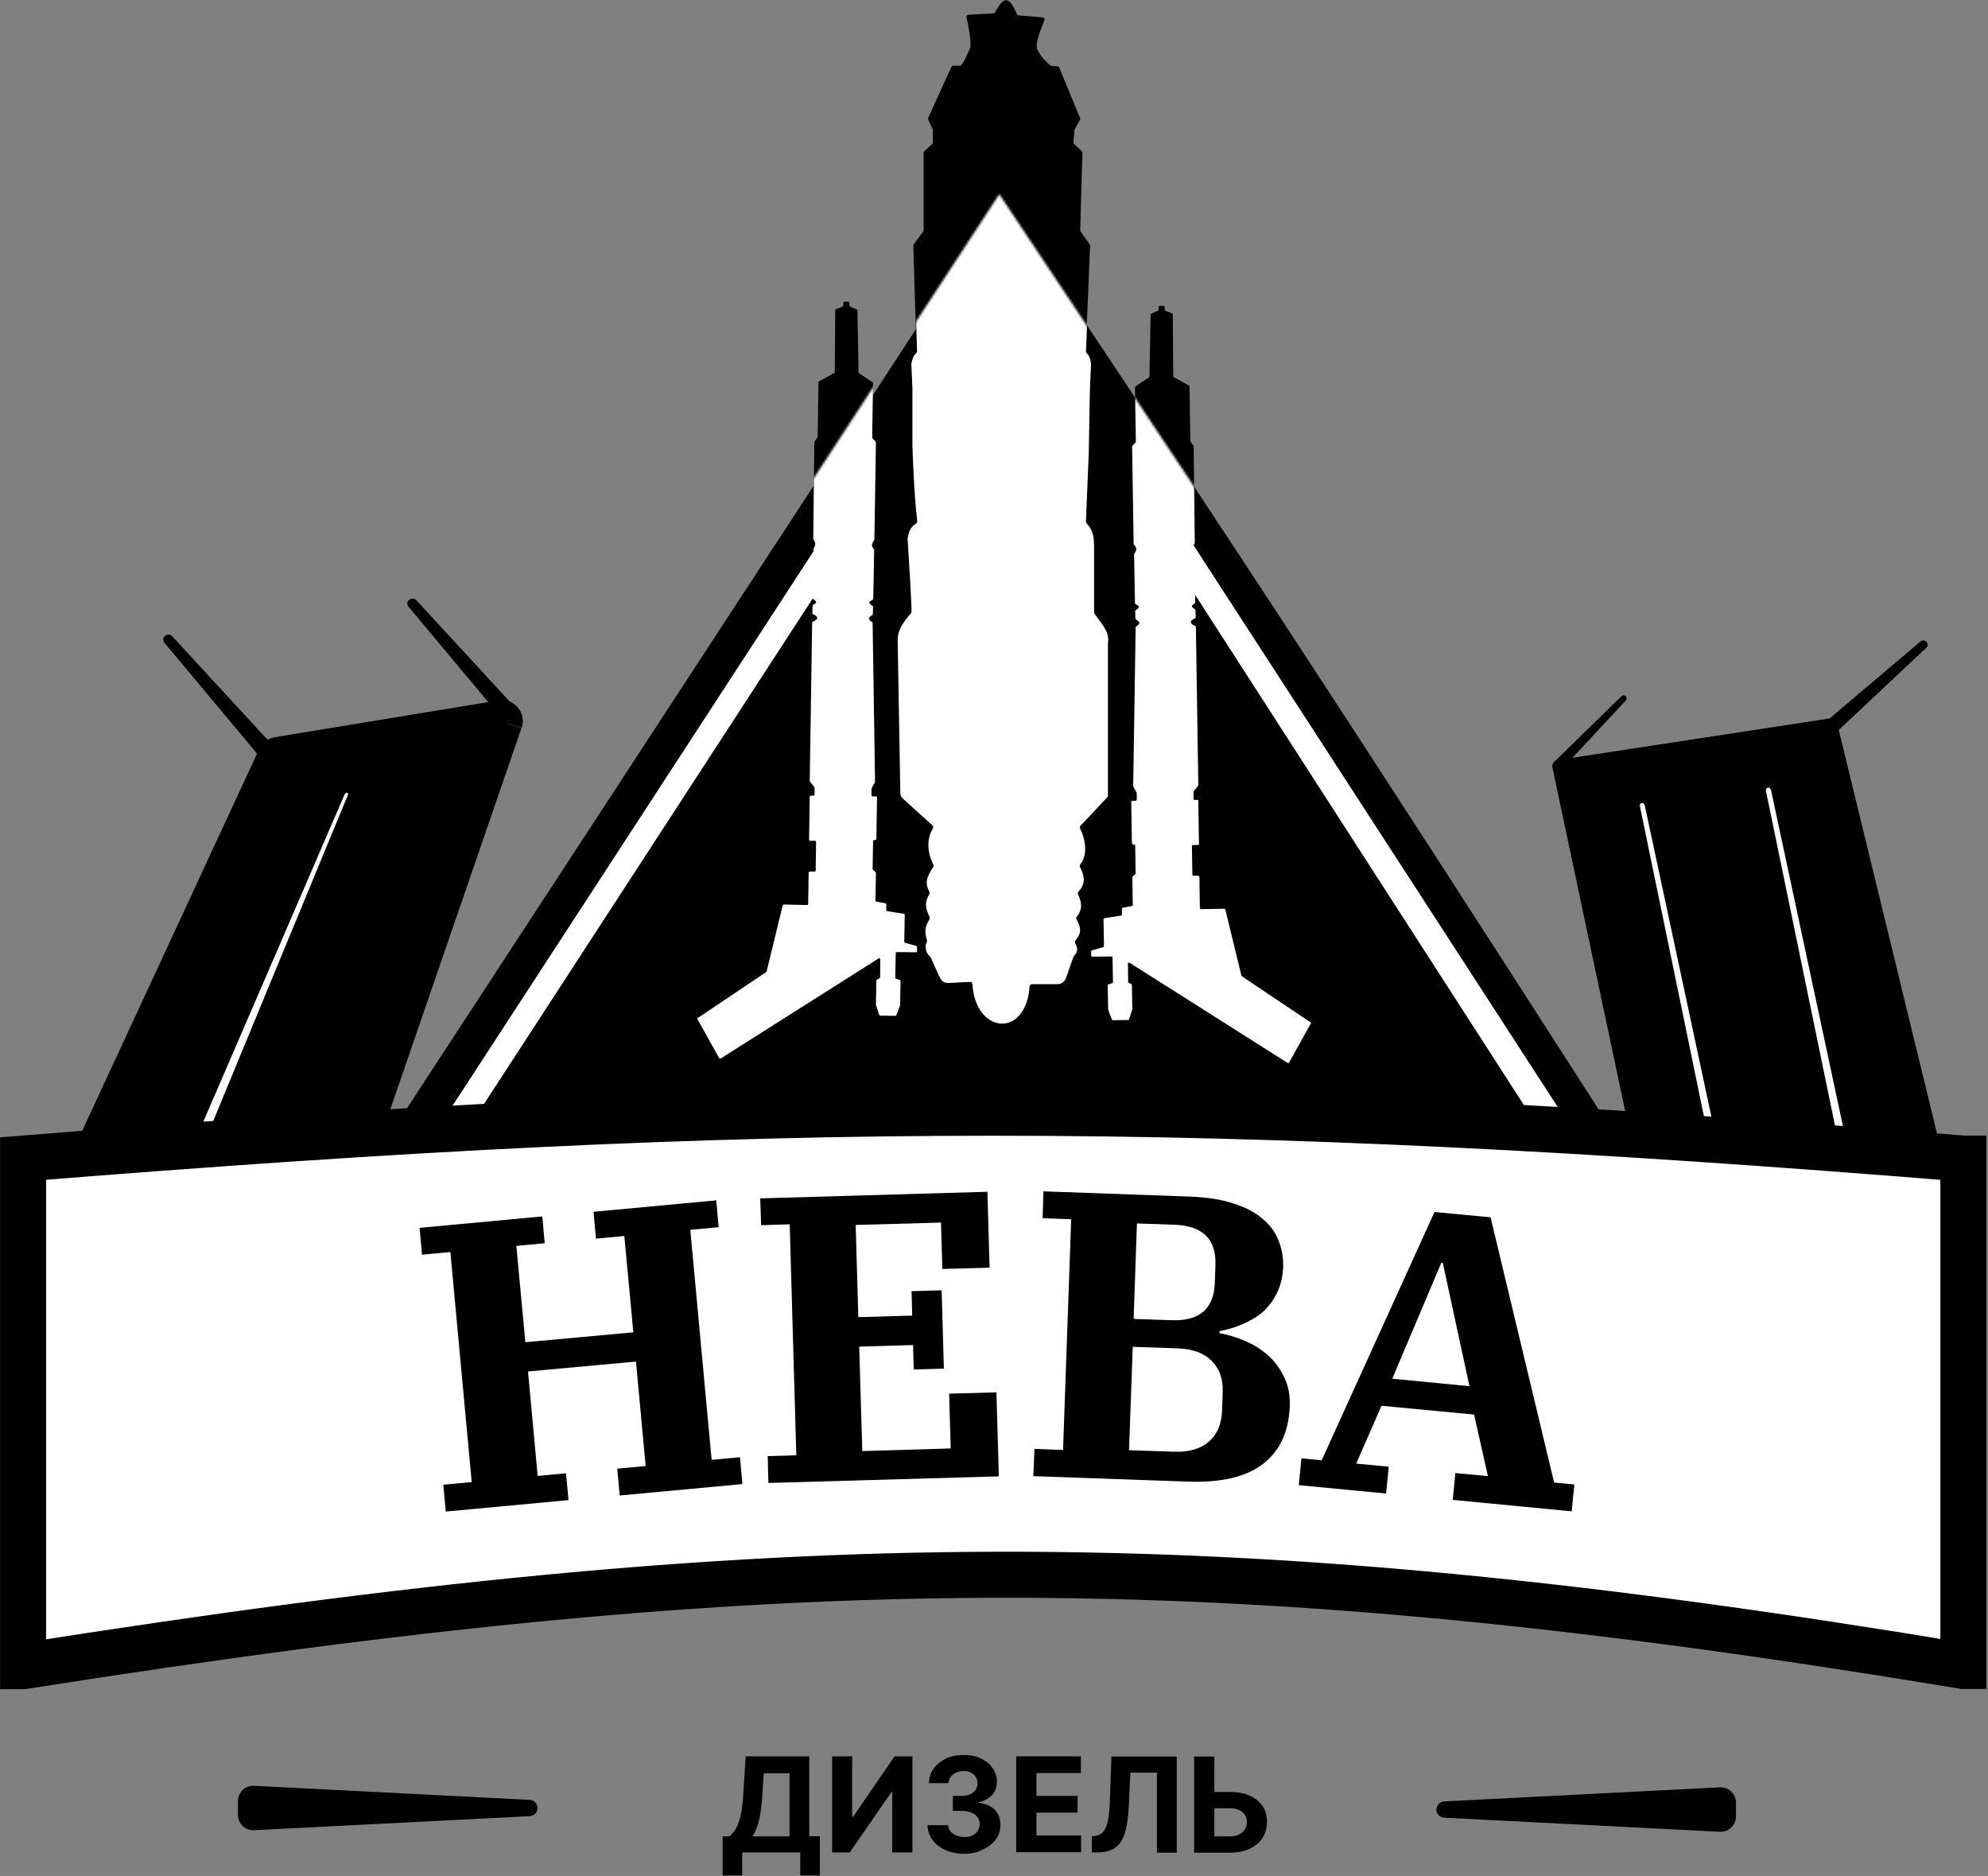
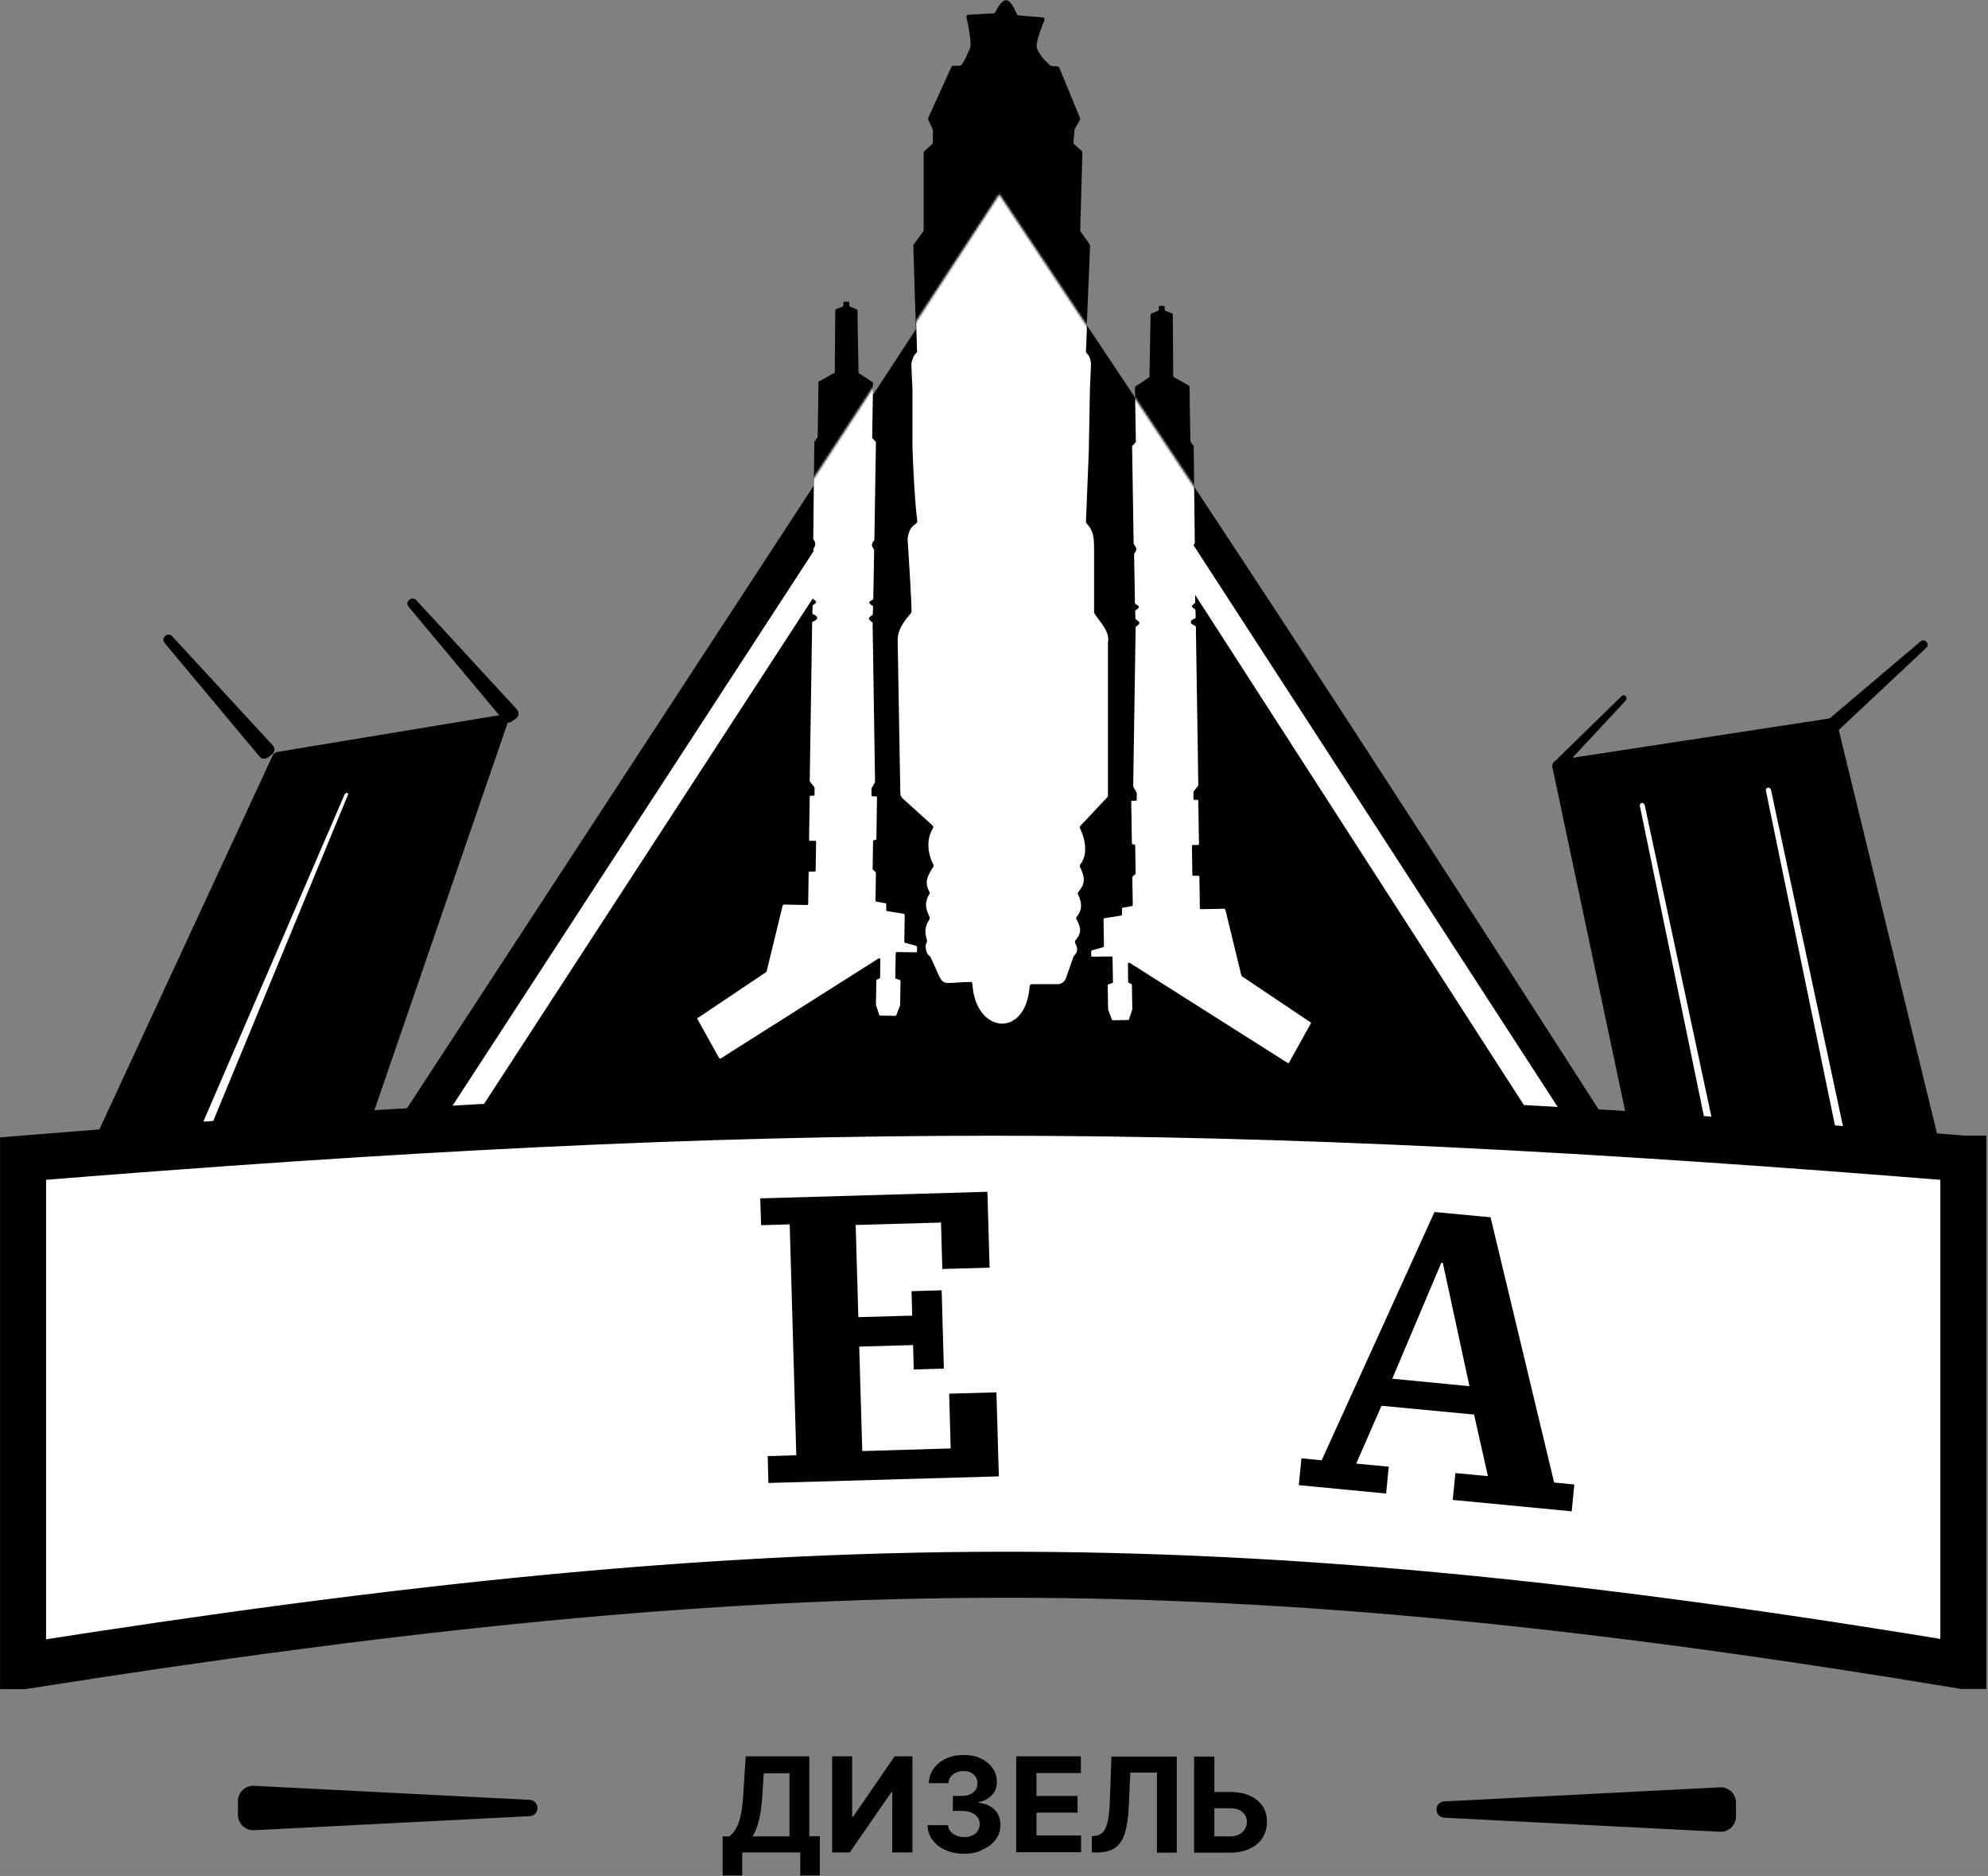
<svg xmlns="http://www.w3.org/2000/svg" width="904" height="853" viewBox="0 0 904 853" fill="none">
  <rect x="0" y="0" width="904" height="853" fill="#808080" stroke="none" />
  <path d="M596.002 465.3L586.102 483.1C586.002 483.3 585.602 483.4 585.402 483.3L513.602 437.8C513.302 437.6 512.802 437.8 512.802 438.2L512.902 446.4C512.902 446.6 513.002 446.8 513.202 446.9L514.302 447.4C514.502 447.5 514.602 447.7 514.602 447.9L514.802 458.7C514.802 458.8 514.802 458.8 514.802 458.9L513.302 463.5C513.202 463.7 513.002 463.8 512.802 463.8L506.002 463.9C505.802 463.9 505.602 463.8 505.502 463.6L503.802 459.1C503.802 459 503.802 459 503.802 458.9L503.602 448.1C503.602 447.9 503.702 447.7 503.902 447.6L505.702 447C505.902 446.9 506.102 446.7 506.002 446.5L505.802 435.4C505.802 435.1 505.602 434.9 505.302 434.9L496.602 435C496.302 435 496.102 434.8 496.102 434.5V432.6C496.102 432.4 496.202 432.2 496.502 432.1L501.502 430.7C501.702 430.6 501.902 430.4 501.902 430.2L501.702 418C501.702 417.8 501.902 417.5 502.102 417.5L509.702 416.3C509.902 416.3 510.102 416 510.102 415.8V413.2C510.102 413 510.302 412.7 510.502 412.7L514.602 412C514.802 412 515.002 411.7 515.002 411.5L514.802 398.9C514.802 398.8 514.902 398.6 515.002 398.5L516.102 397.5C516.202 397.4 516.302 397.3 516.302 397.1L516.102 384.5C516.102 384.3 515.902 384.1 515.702 384L515.002 383.9C514.802 383.9 514.602 383.7 514.602 383.4L514.302 364.6C514.302 364.3 514.502 364.1 514.802 364.1H516.302C516.602 364.1 516.802 363.9 516.802 363.6V360.5C516.802 360.4 516.802 360.3 516.702 360.3L515.302 357.8C515.302 357.7 515.202 357.6 515.202 357.5L516.302 285.3C516.302 285.1 516.402 285 516.502 284.9C517.002 284.6 518.002 283.8 518.002 283.3C518.002 282.7 517.002 282 516.502 281.7C516.302 281.6 516.302 281.4 516.202 281.3L516.102 277.9C516.102 277.7 516.202 277.5 516.402 277.4C516.902 277.1 518.002 276.4 517.802 275.8C517.702 275.5 516.802 275 516.302 274.7C516.102 274.6 516.002 274.4 516.002 274.2L515.602 252C515.602 251.9 515.602 251.8 515.702 251.7C516.002 251.3 516.702 250.4 516.602 249.5C516.502 248.8 515.902 248 515.702 247.7C515.602 247.6 515.502 247.5 515.502 247.3L514.802 203.1C514.802 203 514.802 202.9 514.902 202.8L516.402 201.1C516.502 201 516.502 200.9 516.502 200.8L516.202 181.8L516.102 176.1C516.102 175.9 516.202 175.8 516.302 175.7L522.502 171.6C522.602 171.5 522.702 171.4 522.702 171.2L523.202 143.1C523.202 142.9 523.302 142.7 523.502 142.6L526.602 141.3C526.802 141.2 526.902 141 526.902 140.8V139.6C526.902 139.3 527.102 139.1 527.402 139.1H529.102C529.402 139.1 529.602 139.3 529.602 139.6V140.8C529.602 141 529.702 141.2 529.902 141.3L533.002 142.5C533.202 142.6 533.302 142.8 533.302 143L533.502 171.1C533.502 171.3 533.602 171.4 533.802 171.5L540.602 175.3C540.802 175.4 540.802 175.5 540.902 175.7L541.002 180.7V182.4L541.302 200.5C541.302 200.6 541.302 200.7 541.402 200.8L542.702 202.7C542.802 202.8 542.802 202.9 542.802 203L543.302 246.8C543.302 246.9 543.302 247 543.202 247.1C543.002 247.4 542.402 248.3 542.402 249.2C542.402 250.2 542.902 250.9 543.102 251.3C543.202 251.4 543.202 251.5 543.202 251.6L543.502 273.9C543.502 274 543.402 274.2 543.302 274.3L542.102 275.3C542.002 275.4 542.002 275.4 542.002 275.5C541.902 276.1 542.802 276.7 543.302 276.9C543.502 277 543.602 277.2 543.602 277.4L543.702 280.7C543.702 280.9 543.602 281.1 543.402 281.2C542.802 281.4 541.502 282 541.502 282.9C541.502 283.7 542.802 284.3 543.402 284.5C543.602 284.6 543.802 284.8 543.802 285L544.902 357C544.902 357.1 544.902 357.2 544.802 357.3L542.802 359.8C542.702 359.9 542.702 360 542.702 360.1V363.2C542.702 363.5 542.902 363.7 543.202 363.7H544.402C544.702 363.7 544.902 363.9 544.902 364.2L545.202 383.7C545.202 384 545.002 384.2 544.702 384.2H542.502C542.202 384.2 542.002 384.4 542.002 384.7L542.202 397.7C542.202 398 542.402 398.2 542.702 398.2H544.902C545.202 398.2 545.402 398.4 545.402 398.7L545.602 412.9C545.602 413.2 545.802 413.4 546.102 413.4L556.702 413.2C556.902 413.2 557.102 413.4 557.202 413.6L564.502 443.6C564.502 443.7 564.602 443.8 564.702 443.9L595.402 464.5C596.102 464.8 596.202 465 596.002 465.3Z" fill="black" />
  <path d="M317.001 463.301L326.901 481.101C327.001 481.301 327.401 481.401 327.601 481.301L399.401 435.801C399.701 435.601 400.201 435.801 400.201 436.201L400.101 444.401C400.101 444.601 400.001 444.801 399.801 444.901L398.701 445.401C398.501 445.501 398.401 445.701 398.401 445.901L398.201 456.701C398.201 456.801 398.201 456.801 398.201 456.901L399.701 461.501C399.801 461.701 400.001 461.801 400.201 461.801L407.001 461.901C407.201 461.901 407.401 461.801 407.501 461.601L409.201 457.101C409.201 457.001 409.201 457.001 409.201 456.901L409.401 446.101C409.401 445.901 409.301 445.701 409.101 445.601L407.301 445.001C407.101 444.901 406.901 444.701 407.001 444.501L407.201 433.401C407.201 433.101 407.401 432.901 407.701 432.901L416.401 433.001C416.701 433.001 416.901 432.801 416.901 432.501V430.601C416.901 430.401 416.801 430.201 416.501 430.101L411.501 428.701C411.301 428.601 411.101 428.401 411.101 428.201L411.301 416.001C411.301 415.801 411.101 415.501 410.901 415.501L403.301 414.301C403.101 414.301 402.901 414.001 402.901 413.801V411.201C402.901 411.001 402.701 410.701 402.501 410.701L398.401 410.001C398.201 410.001 398.001 409.701 398.001 409.501L398.201 396.901C398.201 396.801 398.101 396.601 398.001 396.501L396.901 395.501C396.801 395.401 396.701 395.301 396.701 395.101L396.901 382.501C396.901 382.301 397.101 382.101 397.301 382.001L398.001 381.901C398.201 381.901 398.401 381.701 398.401 381.401L398.701 362.601C398.701 362.301 398.501 362.101 398.201 362.101H396.701C396.401 362.101 396.201 361.901 396.201 361.601V358.501C396.201 358.401 396.201 358.301 396.301 358.301L397.701 355.801C397.701 355.701 397.801 355.601 397.801 355.501L396.701 283.301C396.701 283.101 396.601 283.001 396.501 282.901C396.001 282.601 395.001 281.801 395.001 281.301C395.001 280.701 396.001 280.001 396.501 279.701C396.701 279.601 396.701 279.401 396.801 279.301L396.901 275.901C396.901 275.701 396.801 275.501 396.601 275.401C396.101 275.101 395.001 274.401 395.201 273.801C395.301 273.501 396.201 273.001 396.701 272.701C396.901 272.601 397.001 272.401 397.001 272.301L397.401 250.101C397.401 250.001 397.401 249.901 397.301 249.801C397.001 249.401 396.301 248.501 396.401 247.601C396.501 246.901 397.101 246.101 397.401 245.801C397.501 245.701 397.601 245.601 397.601 245.401L398.301 201.201C398.301 201.101 398.301 201.001 398.201 200.901L396.701 199.201C396.601 199.101 396.601 199.001 396.601 198.901L396.901 179.901L397.001 174.201C397.001 174.001 396.901 173.901 396.801 173.801L390.601 169.701C390.501 169.601 390.401 169.501 390.401 169.301L389.901 141.201C389.901 141.001 389.801 140.801 389.601 140.701L386.501 139.401C386.301 139.301 386.201 139.101 386.201 138.901V137.701C386.201 137.401 386.001 137.201 385.701 137.201H384.001C383.701 137.201 383.501 137.401 383.501 137.701V138.901C383.501 139.101 383.401 139.301 383.201 139.401L380.101 140.601C379.901 140.701 379.801 140.901 379.801 141.101L379.601 169.201C379.601 169.401 379.501 169.501 379.301 169.601L372.501 173.401C372.301 173.501 372.201 173.601 372.201 173.801L372.101 178.801V180.501L371.801 198.601C371.801 198.701 371.801 198.801 371.701 198.901L370.401 200.801C370.301 200.901 370.301 201.001 370.301 201.101L369.801 244.901C369.801 245.001 369.801 245.101 369.901 245.201C370.101 245.501 370.701 246.401 370.701 247.301C370.701 248.301 370.201 249.001 370.001 249.401C369.901 249.501 369.901 249.601 369.901 249.701L369.601 272.001C369.601 272.101 369.701 272.301 369.801 272.401L371.001 273.401C371.101 273.501 371.101 273.501 371.101 273.601C371.201 274.201 370.301 274.801 369.801 275.001C369.601 275.101 369.501 275.301 369.501 275.501L369.401 278.801C369.401 279.001 369.501 279.201 369.801 279.301C370.401 279.501 371.701 280.101 371.701 281.001C371.701 281.801 370.401 282.401 369.801 282.601C369.601 282.701 369.401 282.901 369.401 283.101L368.301 355.101C368.301 355.201 368.301 355.301 368.401 355.401L370.401 357.901C370.501 358.001 370.501 358.101 370.501 358.201V361.301C370.501 361.601 370.301 361.801 370.001 361.801H368.801C368.501 361.801 368.301 362.001 368.301 362.301L368.001 381.801C368.001 382.101 368.201 382.301 368.501 382.301H370.701C371.001 382.301 371.201 382.501 371.201 382.801L371.001 395.801C371.001 396.101 370.801 396.301 370.501 396.301H368.301C368.001 396.301 367.801 396.501 367.801 396.801L367.601 411.001C367.601 411.301 367.401 411.501 367.101 411.501L356.501 411.301C356.301 411.301 356.101 411.501 356.001 411.701L348.701 441.701C348.701 441.801 348.601 441.901 348.501 442.001L317.801 462.601C317.001 462.801 316.901 463.101 317.001 463.301Z" fill="black" />
  <path d="M442.099 447.6C443.399 469.9 466.299 472.5 468.099 448.5C468.099 448 468.599 447.5 469.099 447.5H480.799C482.499 447.5 483.999 446.4 484.599 444.8L487.999 435.1C488.099 435 488.099 434.8 488.199 434.7C490.099 432.8 490.099 431.3 488.799 428.8C488.599 428.4 488.699 428 488.899 427.6C491.499 424.6 491.799 422.3 489.399 418C489.199 417.6 489.199 417.2 489.499 416.9C491.999 413.6 492.099 411.1 490.099 406.6C489.899 406.2 489.999 405.8 490.299 405.5C493.399 401.8 493.399 399.2 490.999 394.2C490.799 393.8 490.899 393.4 491.099 393.1C494.499 388.8 493.699 382.2 490.999 376.6C490.799 376.2 490.899 375.8 491.199 375.5L503.399 362.5C503.599 362.3 503.699 362.1 503.699 361.8V292.3C503.699 292.2 503.699 292.2 503.699 292.1C504.599 287.4 500.899 283.9 497.599 279C497.499 278.8 497.399 278.6 497.399 278.4V248.8C497.299 245 497.399 241.6 493.999 238C493.799 237.8 493.699 237.5 493.699 237.2L494.999 205.3L495.499 177.4L495.999 165.5C495.999 165.5 495.999 165.4 495.999 165.3C495.699 162.9 495.199 161.8 493.999 160.5C493.799 160.3 493.699 160 493.699 159.8L495.699 111.7C495.699 111.5 495.599 111.3 495.499 111.1L491.399 105.3C491.299 105.1 491.199 104.9 491.199 104.7L492.199 69.5C492.199 69.2 492.099 68.9 491.899 68.7L488.399 65.5C488.199 65.3 488.099 65 488.099 64.7L488.599 59.2C488.599 59.1 488.599 58.9 488.699 58.8L491.099 54.4C491.199 54.1 491.299 53.8 491.099 53.6L481.699 30.8C481.599 30.5 481.199 30.2 480.899 30.2L478.099 30C477.899 30 477.699 29.9 477.499 29.7C474.099 26.6 472.899 25 471.599 22.2C470.599 19.9 473.599 12.4 474.899 9.3C475.199 8.7 474.699 7.9 474.099 7.9L463.199 7C462.799 7 462.499 6.7 462.399 6.4C458.999 -1.4 456.699 -2.3 452.499 5.6C452.299 5.9 451.999 6.1 451.699 6.1L440.399 6.7C439.799 6.7 439.299 7.3 439.499 7.9C440.199 11.1 442.099 20 440.999 22.2C439.699 24.7 439.199 27 437.099 29.6C436.899 29.8 436.599 29.9 436.399 29.9H433.499C433.099 29.9 432.799 30.1 432.599 30.5L422.099 53.6C421.999 53.9 421.999 54.2 422.099 54.4L424.099 58.8C424.199 58.9 424.199 59.1 424.199 59.2V64.8C424.199 65.1 424.099 65.3 423.899 65.5L420.299 68.8C420.099 69 419.999 69.3 419.999 69.5V104.7C419.999 104.9 419.899 105.1 419.799 105.3L415.499 111.1C415.399 111.3 415.299 111.5 415.299 111.7L416.799 159.7C416.799 160 416.599 160.4 416.399 160.6C415.199 161.6 414.799 162.9 414.199 165.3C414.199 165.4 414.199 165.5 414.199 165.6L414.699 176.8V203C414.699 203.3 415.399 225.1 416.899 237C416.899 237.4 416.799 237.7 416.499 237.9C414.199 239.7 413.299 240.4 412.499 244.8C412.499 244.9 412.499 245 412.499 245C412.599 247.1 414.699 278 414.199 278.6C410.499 282.9 407.699 286.6 407.999 292.1L409.199 360.8C409.199 361.6 409.599 362.4 410.199 363L423.799 375.3C424.199 375.6 424.199 376.2 423.999 376.7C421.099 381.3 421.399 387.7 424.199 393.1C424.399 393.4 424.399 393.8 424.199 394.1C421.699 398.2 419.899 400.8 422.399 405.5C422.599 405.8 422.599 406.2 422.399 406.5C420.199 410.3 420.499 412.8 422.499 417C422.599 417.3 422.599 417.7 422.499 417.9C420.899 420.7 419.799 422.6 421.299 427.5C421.399 427.9 421.299 428.3 421.099 428.6C420.199 430.2 420.899 433.6 422.399 434.6C422.599 434.7 422.799 434.9 422.899 435.1C430.099 450.3 425.499 446.6 441.799 446.5C441.699 446.6 442.099 447 442.099 447.6Z" fill="black" />
  <path d="M455.502 90C581.502 277.7 649.202 383.4 765.902 565.1C765.902 565.1 677.702 605.3 610.702 565.1C543.702 524.9 516.102 565.1 455.502 565.1C394.902 565.1 366.002 524 300.302 565.1C234.702 606.3 145.102 565.1 145.102 565.1L455.502 90Z" fill="black" />
  <path d="M371.998 247.5L176.398 547.9L183.398 558.4L371.998 268.4V247.5Z" fill="white" />
  <path d="M730.1 560.099L527.5 245.699L534.5 235.199L740.6 553.099L730.1 560.099Z" fill="white" />
  <path d="M126.099 341.9C125.199 342.1 124.399 342.6 123.999 343.5L28.699 549.1C27.799 551 29.2 553.1 31.299 553.1H151.599C152.799 553.1 153.899 552.3 154.299 551.2L230.799 328.8C231.499 326.8 229.799 324.8 227.699 325.1L126.099 341.9Z" fill="black" />
-   <path d="M34.9 552L130.199 346.4L117.799 340.7L22.499 546.301L34.9 552ZM127.199 348.7L228.699 332L226.499 318.5L124.999 335.2L127.199 348.7ZM224.199 326.7L147.699 549.1L160.599 553.5L237.099 331.1L224.199 326.7ZM151.599 546.301H31.299V560H151.599V546.301ZM147.799 549C148.399 547.4 149.899 546.301 151.599 546.301V560C155.699 560 159.399 557.4 160.699 553.5L147.799 549ZM228.699 331.9C225.699 332.4 223.299 329.5 224.299 326.6L237.199 331C239.599 324.1 233.699 317.2 226.499 318.4L228.699 331.9ZM130.199 346.4C129.599 347.6 128.499 348.5 127.199 348.7L124.999 335.2C121.899 335.7 119.199 337.8 117.799 340.7L130.199 346.4ZM22.499 546.301C19.499 552.701 24.199 560 31.199 560V546.301C34.099 546.301 36.099 549.3 34.8 552L22.499 546.301Z" fill="black" />
  <path d="M185.801 275.901L229.001 327.601C230.001 328.801 231.701 328.901 232.901 328.001L234.701 326.601C236.001 325.601 236.201 323.701 235.001 322.501L189.301 272.901C188.501 272.001 187.101 271.901 186.201 272.701C185.101 273.401 184.901 274.901 185.801 275.901Z" fill="black" />
  <path d="M74.798 292.299L117.998 343.999C118.998 345.199 120.698 345.299 121.898 344.399L123.698 342.999C124.998 341.999 125.198 340.099 123.998 338.899L78.298 289.299C77.498 288.399 76.098 288.299 75.198 289.099C74.098 289.799 73.998 291.299 74.798 292.299Z" fill="black" />
  <path d="M156.797 361L73.297 554.4H78.497L158.397 361C157.997 360.4 157.597 360.2 156.797 361Z" fill="white" />
  <path d="M835.301 328.499C835.001 327.199 833.801 326.499 832.501 326.599L708.201 345.599C706.701 345.799 705.601 347.299 705.901 348.799L749.701 555.699C749.901 556.899 750.901 557.699 752.101 557.699H887.701C889.401 557.699 890.701 555.999 890.301 554.399L835.301 328.499Z" fill="black" />
  <path d="M875.997 294.5L835.297 332.7C834.197 333.7 832.397 333.5 831.497 332.1L830.697 331C829.897 329.8 829.997 328.3 830.997 327.5L873.397 291.6C874.197 290.9 875.497 291.1 876.197 292.1C876.697 292.8 876.697 293.9 875.997 294.5Z" fill="black" />
  <path d="M802.702 359.601L844.002 559.801C844.302 561.301 846.202 561.801 847.102 560.501L847.902 559.401C848.202 559.001 848.302 558.501 848.202 558.001L805.602 359.001C805.402 358.301 804.802 357.801 804.102 357.801C803.102 357.901 802.502 358.701 802.702 359.601Z" fill="white" stroke="black" stroke-width="0.629" />
  <path d="M790.798 565.001L748.198 366.001C747.998 365.301 747.398 364.801 746.698 364.801C745.798 364.801 745.198 365.701 745.398 366.601L766.298 467.801L786.698 566.801C786.998 568.301 788.898 568.801 789.798 567.501L790.598 566.401C790.798 566.001 790.898 565.501 790.798 565.001Z" fill="white" stroke="black" stroke-width="0.629" />
  <path d="M739.3 318.499L710.9 348.999C709.9 350.099 708.1 349.799 707.3 348.499C706.7 347.499 706.8 346.299 707.6 345.599L737.4 316.499C738 315.899 739 316.099 739.5 316.899C739.7 317.399 739.7 318.099 739.3 318.499Z" fill="black" />
  <path d="M10.497 526.799C353.197 498.999 549.997 498.999 892.697 526.799C892.697 526.799 892.697 526.799 892.797 526.799V757.499H892.697C554.597 701.399 356.797 702.999 10.597 757.599C10.597 757.599 10.597 757.599 10.497 757.599V526.799C10.397 526.799 10.397 526.799 10.497 526.799Z" fill="white" />
  <path d="M10.497 526.799C353.197 498.999 549.997 498.999 892.697 526.799C892.697 526.799 892.697 526.799 892.797 526.799V757.499H892.697C554.597 701.399 356.797 702.999 10.597 757.599C10.597 757.599 10.597 757.599 10.497 757.599V526.799ZM10.497 526.799C10.397 526.799 10.397 526.799 10.497 526.799Z" stroke="black" stroke-width="20.926" />
-   <path d="M201.597 675.101L214.497 673.901L204.797 569.301L191.897 570.501L190.797 558.301L246.597 553.101L247.697 565.301L234.797 566.501L238.897 610.301L287.997 605.801L283.897 562.001L270.997 563.201L269.897 551.001L325.697 545.801L326.797 558.001L313.897 559.201L323.597 663.801L336.497 662.601L337.597 674.801L281.797 680.001L280.697 667.801L293.597 666.601L289.197 619.101L240.097 623.601L244.497 671.101L257.397 669.901L258.497 682.101L202.697 687.301L201.597 675.101Z" fill="black" />
  <path d="M349.103 662.1L362.103 661.7L359.103 556.7L346.103 557.1L345.703 544.9L449.003 541.9L450.003 576.4L428.503 577L427.903 555.9L389.103 557L390.303 598.9L414.803 598.2L414.503 587.1L428.203 586.7L429.203 622.3L415.503 622.7L415.203 611.6L390.703 612.3L392.103 659.8L432.303 658.6L431.603 633.7L453.103 633.1L454.203 671.3L349.403 674.3L349.103 662.1Z" fill="black" />
-   <path d="M470.398 658.799L483.398 659.299L487.098 554.399L474.098 553.899L474.498 541.699L541.398 544.099C548.898 544.399 555.398 545.399 560.798 547.199C566.198 548.899 570.598 551.099 573.898 553.999C577.398 556.799 579.898 560.199 581.298 563.899C582.898 567.699 583.598 571.699 583.498 575.999C583.298 580.399 582.398 584.399 580.698 587.799C579.098 591.199 576.898 594.099 574.298 596.499C571.598 598.799 568.498 600.599 564.998 602.099C561.598 603.599 558.098 604.599 554.498 605.299V606.199C558.198 606.799 561.998 607.999 565.898 609.599C569.798 611.199 573.298 613.399 576.398 616.099C579.498 618.799 581.998 622.099 583.798 625.999C585.798 629.799 586.698 634.199 586.498 639.299C586.098 650.799 582.098 659.599 574.398 665.599C566.798 671.499 555.498 674.199 540.498 673.699L469.898 671.199L470.398 658.799ZM513.398 659.399L533.998 660.099C540.698 660.299 545.898 658.799 549.598 655.599C553.398 652.399 555.398 647.799 555.698 641.699L555.998 632.999C556.198 626.899 554.498 622.199 550.898 618.699C547.398 615.199 542.398 613.399 535.698 613.099L515.098 612.399L513.398 659.399ZM515.498 599.699L532.698 600.299C545.398 600.799 551.998 595.099 552.398 583.399L552.698 575.199C553.098 563.499 546.998 557.399 534.198 556.899L516.998 556.299L515.498 599.699Z" fill="black" />
  <path d="M591.802 663.1L601.002 664L652.302 551.1L677.802 553.5L706.702 674.1L715.902 675L714.702 687.2L660.602 682L661.802 669.8L676.602 671.2L670.302 643.2L628.202 639.2L616.702 665.5L631.502 666.9L630.302 679.1L590.602 675.3L591.802 663.1ZM633.102 626.9L668.202 630.3L656.102 574.3L655.402 574.2L633.102 626.9Z" fill="black" />
  <path d="M789.403 819.7C789.403 815.7 786.103 812.5 782.103 812.7L656.703 819.1C654.703 819.2 653.203 820.8 653.203 822.8C653.203 824.8 654.703 826.4 656.703 826.5L782.103 832.9C786.103 833.1 789.403 829.9 789.403 825.9V819.7Z" fill="black" />
  <path d="M108.203 818.999C108.203 814.999 111.503 811.799 115.503 811.999L240.903 818.399C242.903 818.499 244.403 820.099 244.403 822.099C244.403 824.099 242.903 825.699 240.903 825.799L115.503 832.199C111.503 832.399 108.203 829.199 108.203 825.199V818.999Z" fill="black" />
  <mask id="mask0_2996_1513" style="mask-type:luminance" maskUnits="userSpaceOnUse" x="189" y="88" width="526" height="406">
    <path d="M454.403 88.301L189.703 493.501L714.803 485.601L543.603 222.201L454.403 88.301Z" fill="white" />
  </mask>
  <g mask="url(#mask0_2996_1513)">
    <path d="M596.103 465.3L586.203 483.1C586.103 483.3 585.703 483.4 585.503 483.3L513.703 437.8C513.403 437.6 512.903 437.8 512.903 438.2L513.003 446.4C513.003 446.6 513.103 446.8 513.303 446.9L514.403 447.4C514.603 447.5 514.703 447.7 514.703 447.9L514.903 458.7C514.903 458.8 514.903 458.8 514.903 458.9L513.403 463.5C513.303 463.7 513.103 463.8 512.903 463.8L506.103 463.9C505.903 463.9 505.703 463.8 505.603 463.6L503.903 459.1C503.903 459 503.903 459 503.903 458.9L503.703 448.1C503.703 447.9 503.803 447.7 504.003 447.6L505.803 447C506.003 446.9 506.203 446.7 506.103 446.5L505.903 435.4C505.903 435.1 505.703 434.9 505.403 434.9L496.703 435C496.403 435 496.203 434.8 496.203 434.5V432.6C496.203 432.4 496.303 432.2 496.603 432.1L501.603 430.7C501.803 430.6 502.003 430.4 502.003 430.2L501.803 418C501.803 417.8 502.003 417.5 502.203 417.5L509.803 416.3C510.003 416.3 510.203 416 510.203 415.8V413.2C510.203 413 510.403 412.7 510.603 412.7L514.703 412C514.903 412 515.103 411.7 515.103 411.5L514.903 398.9C514.903 398.8 515.003 398.6 515.103 398.5L516.203 397.5C516.303 397.4 516.403 397.3 516.403 397.1L516.203 384.5C516.203 384.3 516.003 384.1 515.803 384L515.103 383.9C514.903 383.9 514.703 383.7 514.703 383.4L514.403 364.6C514.403 364.3 514.603 364.1 514.903 364.1H516.403C516.703 364.1 516.903 363.9 516.903 363.6V360.5C516.903 360.4 516.903 360.3 516.803 360.3L515.403 357.8C515.403 357.7 515.303 357.6 515.303 357.5L516.403 285.3C516.403 285.1 516.503 285 516.603 284.9C517.103 284.6 518.103 283.8 518.103 283.3C518.103 282.7 517.103 282 516.603 281.7C516.403 281.6 516.403 281.4 516.303 281.3L516.203 277.9C516.203 277.7 516.303 277.5 516.503 277.4C517.003 277.1 518.103 276.4 517.903 275.8C517.803 275.5 516.903 275 516.403 274.7C516.203 274.6 516.103 274.4 516.103 274.2L515.703 252C515.703 251.9 515.703 251.8 515.803 251.7C516.103 251.3 516.803 250.4 516.703 249.5C516.603 248.8 516.003 248 515.703 247.7C515.603 247.6 515.603 247.5 515.503 247.3L514.803 203.1C514.803 203 514.803 202.9 514.903 202.8L516.403 201.1C516.503 201 516.503 200.9 516.503 200.8L516.203 181.8L516.103 176.1C516.103 175.9 516.203 175.8 516.303 175.7L522.503 171.6C522.603 171.5 522.703 171.4 522.703 171.2L523.203 143.1C523.203 142.9 523.303 142.7 523.503 142.6L526.603 141.3C526.803 141.2 526.903 141 526.903 140.8V139.6C526.903 139.3 527.103 139.1 527.403 139.1H529.103C529.403 139.1 529.603 139.3 529.603 139.6V140.8C529.603 141 529.703 141.2 529.903 141.3L533.003 142.5C533.203 142.6 533.303 142.8 533.303 143L533.503 171.1C533.503 171.3 533.603 171.4 533.803 171.5L540.603 175.3C540.803 175.4 540.803 175.5 540.903 175.7L541.003 180.7V182.4L541.303 200.5C541.303 200.6 541.303 200.7 541.403 200.8L542.703 202.7C542.803 202.8 542.803 202.9 542.803 203L543.303 246.8C543.303 246.9 543.303 247 543.203 247.1C543.003 247.4 542.403 248.3 542.403 249.2C542.403 250.2 542.903 250.9 543.103 251.3C543.203 251.4 543.203 251.5 543.203 251.6L543.503 273.9C543.503 274 543.403 274.2 543.303 274.3L542.103 275.3C542.003 275.4 542.003 275.4 542.003 275.5C541.903 276.1 542.803 276.7 543.303 276.9C543.503 277 543.603 277.2 543.603 277.4L543.703 280.7C543.703 280.9 543.603 281.1 543.403 281.2C542.803 281.4 541.503 282 541.503 282.9C541.503 283.7 542.803 284.3 543.403 284.5C543.603 284.6 543.803 284.8 543.803 285L544.903 357C544.903 357.1 544.903 357.2 544.803 357.3L542.803 359.8C542.703 359.9 542.703 360 542.703 360.1V363.2C542.703 363.5 542.903 363.7 543.203 363.7H544.403C544.703 363.7 544.903 363.9 544.903 364.2L545.203 383.7C545.203 384 545.003 384.2 544.703 384.2H542.503C542.203 384.2 542.003 384.4 542.003 384.7L542.203 397.7C542.203 398 542.403 398.2 542.703 398.2H544.903C545.203 398.2 545.403 398.4 545.403 398.7L545.603 412.9C545.603 413.2 545.803 413.4 546.103 413.4L556.703 413.2C556.903 413.2 557.103 413.4 557.203 413.6L564.503 443.6C564.503 443.7 564.603 443.8 564.703 443.9L595.403 464.5C596.103 464.8 596.203 465 596.103 465.3Z" fill="white" />
    <path d="M317.107 463.301L327.007 481.101C327.107 481.301 327.507 481.401 327.707 481.301L399.507 435.801C399.807 435.601 400.307 435.801 400.307 436.201L400.207 444.401C400.207 444.601 400.107 444.801 399.907 444.901L398.807 445.401C398.607 445.501 398.507 445.701 398.507 445.901L398.307 456.701C398.307 456.801 398.307 456.801 398.307 456.901L399.807 461.501C399.907 461.701 400.107 461.801 400.307 461.801L407.107 461.901C407.307 461.901 407.507 461.801 407.607 461.601L409.307 457.101C409.307 457.001 409.307 457.001 409.307 456.901L409.507 446.101C409.507 445.901 409.407 445.701 409.207 445.601L407.407 445.001C407.207 444.901 407.007 444.701 407.107 444.501L407.307 433.401C407.307 433.101 407.507 432.901 407.807 432.901L416.507 433.001C416.807 433.001 417.007 432.801 417.007 432.501V430.601C417.007 430.401 416.907 430.201 416.607 430.101L411.607 428.701C411.407 428.601 411.207 428.401 411.207 428.201L411.407 416.001C411.407 415.801 411.207 415.501 411.007 415.501L403.407 414.301C403.207 414.301 403.007 414.001 403.007 413.801V411.201C403.007 411.001 402.807 410.701 402.607 410.701L398.507 410.001C398.307 410.001 398.107 409.701 398.107 409.501L398.307 396.901C398.307 396.801 398.207 396.601 398.107 396.501L397.007 395.501C396.907 395.401 396.807 395.301 396.807 395.101L397.007 382.501C397.007 382.301 397.207 382.101 397.407 382.001L398.107 381.901C398.307 381.901 398.507 381.701 398.507 381.401L398.807 362.601C398.807 362.301 398.607 362.101 398.307 362.101H396.807C396.507 362.101 396.307 361.901 396.307 361.601V358.501C396.307 358.401 396.307 358.301 396.407 358.301L397.807 355.801C397.807 355.701 397.907 355.601 397.907 355.501L396.807 283.301C396.807 283.101 396.707 283.001 396.607 282.901C396.107 282.601 395.107 281.801 395.107 281.301C395.107 280.701 396.107 280.001 396.607 279.701C396.807 279.601 396.807 279.401 396.907 279.301L397.007 275.901C397.007 275.701 396.907 275.501 396.707 275.401C396.207 275.101 395.107 274.401 395.307 273.801C395.407 273.501 396.307 273.001 396.807 272.701C397.007 272.601 397.107 272.401 397.107 272.301L397.507 250.101C397.507 250.001 397.507 249.901 397.407 249.801C397.107 249.401 396.407 248.501 396.507 247.601C396.607 246.901 397.207 246.101 397.407 245.801C397.507 245.701 397.607 245.601 397.607 245.401L398.307 201.201C398.307 201.101 398.307 201.001 398.207 200.901L396.707 199.201C396.607 199.101 396.607 199.001 396.607 198.901L396.907 179.901L397.007 174.201C397.007 174.001 396.907 173.901 396.807 173.801L390.607 169.701C390.507 169.601 390.407 169.501 390.407 169.301L389.907 141.201C389.907 141.001 389.807 140.801 389.607 140.701L386.507 139.401C386.307 139.301 386.207 139.101 386.207 138.901V137.701C386.207 137.401 386.007 137.201 385.707 137.201H384.007C383.707 137.201 383.507 137.401 383.507 137.701V138.901C383.507 139.101 383.407 139.301 383.207 139.401L380.107 140.601C379.907 140.701 379.807 140.901 379.807 141.101L379.607 169.201C379.607 169.401 379.507 169.501 379.307 169.601L372.507 173.401C372.307 173.501 372.207 173.601 372.207 173.801L372.107 178.801V180.501L371.807 198.601C371.807 198.701 371.807 198.801 371.707 198.901L370.407 200.801C370.307 200.901 370.307 201.001 370.307 201.101L369.807 244.901C369.807 245.001 369.807 245.101 369.907 245.201C370.107 245.501 370.707 246.401 370.707 247.301C370.707 248.301 370.207 249.001 370.007 249.401C369.907 249.501 369.907 249.601 369.907 249.701L369.607 272.001C369.607 272.101 369.707 272.301 369.807 272.401L371.007 273.401C371.107 273.501 371.107 273.501 371.107 273.601C371.207 274.201 370.307 274.801 369.807 275.001C369.607 275.101 369.507 275.301 369.507 275.501L369.407 278.801C369.407 279.001 369.507 279.201 369.707 279.301C370.307 279.501 371.607 280.101 371.607 281.001C371.607 281.801 370.307 282.401 369.707 282.601C369.507 282.701 369.307 282.901 369.307 283.101L368.207 355.101C368.207 355.201 368.207 355.301 368.307 355.401L370.307 357.901C370.407 358.001 370.407 358.101 370.407 358.201V361.301C370.407 361.601 370.207 361.801 369.907 361.801H368.707C368.407 361.801 368.207 362.001 368.207 362.301L367.907 381.801C367.907 382.101 368.107 382.301 368.407 382.301H370.607C370.907 382.301 371.107 382.501 371.107 382.801L370.907 395.801C370.907 396.101 370.707 396.301 370.407 396.301H368.207C367.907 396.301 367.707 396.501 367.707 396.801L367.507 411.001C367.507 411.301 367.307 411.501 367.007 411.501L356.407 411.301C356.207 411.301 356.007 411.501 355.907 411.701L348.607 441.701C348.607 441.801 348.507 441.901 348.407 442.001L317.707 462.601C317.007 462.801 316.907 463.101 317.107 463.301Z" fill="white" />
    <path d="M442.21 447.6C443.51 469.9 466.41 472.5 468.21 448.5C468.21 448 468.71 447.5 469.21 447.5H480.91C482.61 447.5 484.11 446.4 484.71 444.8L488.11 435.1C488.21 435 488.21 434.8 488.31 434.7C490.21 432.8 490.21 431.3 488.91 428.8C488.71 428.4 488.81 428 489.01 427.6C491.61 424.6 491.91 422.3 489.51 418C489.31 417.6 489.31 417.2 489.61 416.9C492.11 413.6 492.21 411.1 490.21 406.6C490.01 406.2 490.11 405.8 490.41 405.5C493.51 401.8 493.51 399.2 491.11 394.2C490.91 393.8 491.01 393.4 491.21 393.1C494.61 388.8 493.81 382.2 491.11 376.6C490.91 376.2 491.01 375.8 491.31 375.5L503.51 362.5C503.71 362.3 503.81 362.1 503.81 361.8V292.3C503.81 292.2 503.81 292.2 503.81 292.1C504.71 287.4 501.01 283.9 497.71 279C497.61 278.8 497.51 278.6 497.51 278.4V248.8C497.41 245 497.51 241.6 494.11 238C493.91 237.8 493.81 237.5 493.81 237.2L495.11 205.3L495.61 177.4L496.11 165.5C496.11 165.5 496.11 165.4 496.11 165.3C495.81 162.9 495.31 161.8 494.11 160.5C493.91 160.3 493.81 160 493.81 159.8L495.81 111.7C495.81 111.5 495.71 111.3 495.61 111.1L491.51 105.3C491.41 105.1 491.31 104.9 491.31 104.7L492.31 69.5C492.31 69.2 492.21 68.9 492.01 68.7L488.51 65.5C488.31 65.3 488.21 65 488.21 64.7L488.71 59.2C488.71 59.1 488.81 58.9 488.81 58.8L491.21 54.4C491.31 54.1 491.41 53.8 491.21 53.6L481.81 30.8C481.71 30.5 481.31 30.2 481.01 30.2L478.21 30C478.01 30 477.81 29.9 477.61 29.7C474.21 26.6 473.01 25 471.71 22.2C470.71 19.9 473.71 12.4 475.11 9.3C475.41 8.7 474.91 7.9 474.31 7.9L463.41 7C463.01 7 462.71 6.7 462.61 6.4C459.21 -1.4 456.91 -2.3 452.71 5.6C452.51 5.9 452.21 6.1 451.91 6.1L440.61 6.7C440.01 6.7 439.51 7.3 439.71 7.9C440.41 11.1 442.31 20 441.21 22.2C439.91 24.7 439.41 27 437.31 29.6C437.11 29.8 436.81 29.9 436.61 29.9H433.71C433.31 29.9 433.01 30.1 432.81 30.5L422.31 53.6C422.21 53.9 422.21 54.2 422.31 54.4L424.31 58.8C424.41 58.9 424.41 59.1 424.41 59.2V64.8C424.41 65.1 424.31 65.3 424.11 65.5L420.51 68.8C420.31 69 420.21 69.3 420.21 69.5V104.7C420.21 104.9 420.11 105.1 420.01 105.3L415.71 111.1C415.61 111.3 415.51 111.5 415.51 111.7L417.01 159.7C417.01 160 416.81 160.4 416.61 160.6C415.41 161.6 415.01 162.9 414.41 165.3C414.41 165.4 414.41 165.5 414.41 165.6L414.91 176.8V203C414.91 203.3 415.61 225.1 417.11 237C417.11 237.4 417.01 237.7 416.71 237.9C414.41 239.7 413.51 240.4 412.71 244.8C412.71 244.9 412.71 245 412.71 245C412.81 247.1 414.91 278 414.41 278.6C410.71 282.9 407.91 286.6 408.21 292.1L409.41 360.8C409.41 361.6 409.81 362.4 410.41 363L424.01 375.3C424.41 375.6 424.41 376.2 424.21 376.7C421.31 381.3 421.61 387.7 424.41 393.1C424.61 393.4 424.61 393.8 424.41 394.1C421.91 398.2 420.11 400.8 422.61 405.5C422.81 405.8 422.81 406.2 422.61 406.5C420.41 410.3 420.71 412.8 422.71 417C422.81 417.3 422.81 417.7 422.71 417.9C421.11 420.7 420.01 422.6 421.51 427.5C421.61 427.9 421.51 428.3 421.31 428.6C420.41 430.2 421.11 433.6 422.61 434.6C422.81 434.7 423.01 434.9 423.11 435.1C430.31 450.3 425.71 446.6 442.01 446.5C441.71 446.6 442.11 447 442.21 447.6Z" fill="white" />
  </g>
  <path d="M328.602 852.9V835H331.602C332.602 834.3 333.502 833.2 334.402 831.9C335.202 830.6 336.002 828.7 336.602 826.4C337.202 824 337.602 821 337.902 817.1L339.102 798.6H368.002V834.9H372.802V852.8H363.902V842.3H337.502V852.8H328.602V852.9ZM342.202 835H359.002V806.3H347.302L346.602 817.2C346.402 820.1 346.102 822.6 345.702 824.9C345.302 827.1 344.802 829.1 344.202 830.8C343.602 832.3 343.002 833.8 342.202 835Z" fill="black" />
  <path d="M378.305 798.6H387.505V826.1H387.905L406.805 798.6H414.905V842.3H405.705V814.8H405.405L386.405 842.3H378.405V798.6H378.305Z" fill="black" />
  <path d="M438.405 842.9C435.205 842.9 432.405 842.3 429.905 841.2C427.405 840.1 425.505 838.6 424.005 836.6C422.605 834.7 421.805 832.4 421.805 829.9H431.105C431.205 831 431.505 831.9 432.205 832.7C432.805 833.5 433.705 834.1 434.805 834.6C435.905 835 437.105 835.3 438.405 835.3C439.805 835.3 441.105 835.1 442.105 834.6C443.205 834.1 444.005 833.4 444.605 832.5C445.205 831.6 445.505 830.6 445.505 829.4C445.505 828.2 445.205 827.2 444.505 826.3C443.905 825.4 442.905 824.7 441.705 824.2C440.505 823.7 439.105 823.4 437.405 823.4H433.305V816.6H437.405C438.805 816.6 440.005 816.4 441.105 815.9C442.205 815.4 443.005 814.7 443.605 813.9C444.205 813 444.505 812 444.505 810.9C444.505 809.8 444.205 808.8 443.705 808C443.205 807.2 442.505 806.5 441.505 806C440.605 805.5 439.505 805.3 438.205 805.3C436.905 805.3 435.805 805.5 434.805 806C433.805 806.4 432.905 807.1 432.305 807.9C431.705 808.7 431.305 809.7 431.305 810.8H422.405C422.405 808.3 423.205 806.1 424.605 804.1C426.005 802.2 427.905 800.7 430.205 799.6C432.505 798.5 435.205 798 438.205 798C441.205 798 443.905 798.5 446.105 799.6C448.405 800.7 450.105 802.2 451.405 804C452.705 805.9 453.305 807.9 453.305 810.2C453.305 812.6 452.605 814.7 451.005 816.3C449.405 817.9 447.505 819 445.005 819.4V819.7C448.205 820.1 450.705 821.2 452.405 823C454.105 824.8 454.905 827.1 454.905 829.8C454.905 832.3 454.205 834.5 452.805 836.4C451.405 838.3 449.405 839.9 446.805 841C444.505 842.4 441.605 842.9 438.405 842.9Z" fill="black" />
  <path d="M462.102 842.3V798.6H491.502V806.2H471.302V816.6H490.002V824.2H471.302V834.6H491.602V842.2H462.102V842.3Z" fill="black" />
  <path d="M496.5 842.299V834.899L497.7 834.799C499.3 834.699 500.6 834.099 501.6 832.999C502.6 831.899 503.3 830.199 503.8 827.799C504.3 825.399 504.6 822.199 504.7 818.099L505.4 798.699H535.1V842.399H526.1V805.999H514L513.3 821.199C513.1 826.099 512.5 830.099 511.6 833.199C510.7 836.299 509.2 838.599 507.2 840.099C505.2 841.599 502.4 842.299 498.9 842.299H496.5Z" fill="black" />
  <path d="M548.9 814.799H559.3C562.8 814.799 565.8 815.399 568.3 816.499C570.8 817.599 572.7 819.199 574.1 821.199C575.5 823.199 576.1 825.599 576.1 828.399C576.1 831.099 575.4 833.599 574.1 835.699C572.8 837.799 570.8 839.399 568.3 840.599C565.8 841.799 562.8 842.399 559.3 842.399H543V798.699H552.2V834.999H559.3C561 834.999 562.4 834.699 563.5 834.099C564.6 833.499 565.5 832.699 566.1 831.699C566.7 830.699 567 829.599 567 828.399C567 826.699 566.4 825.199 565 823.999C563.7 822.799 561.8 822.199 559.3 822.199H548.9V814.799Z" fill="black" />
</svg>